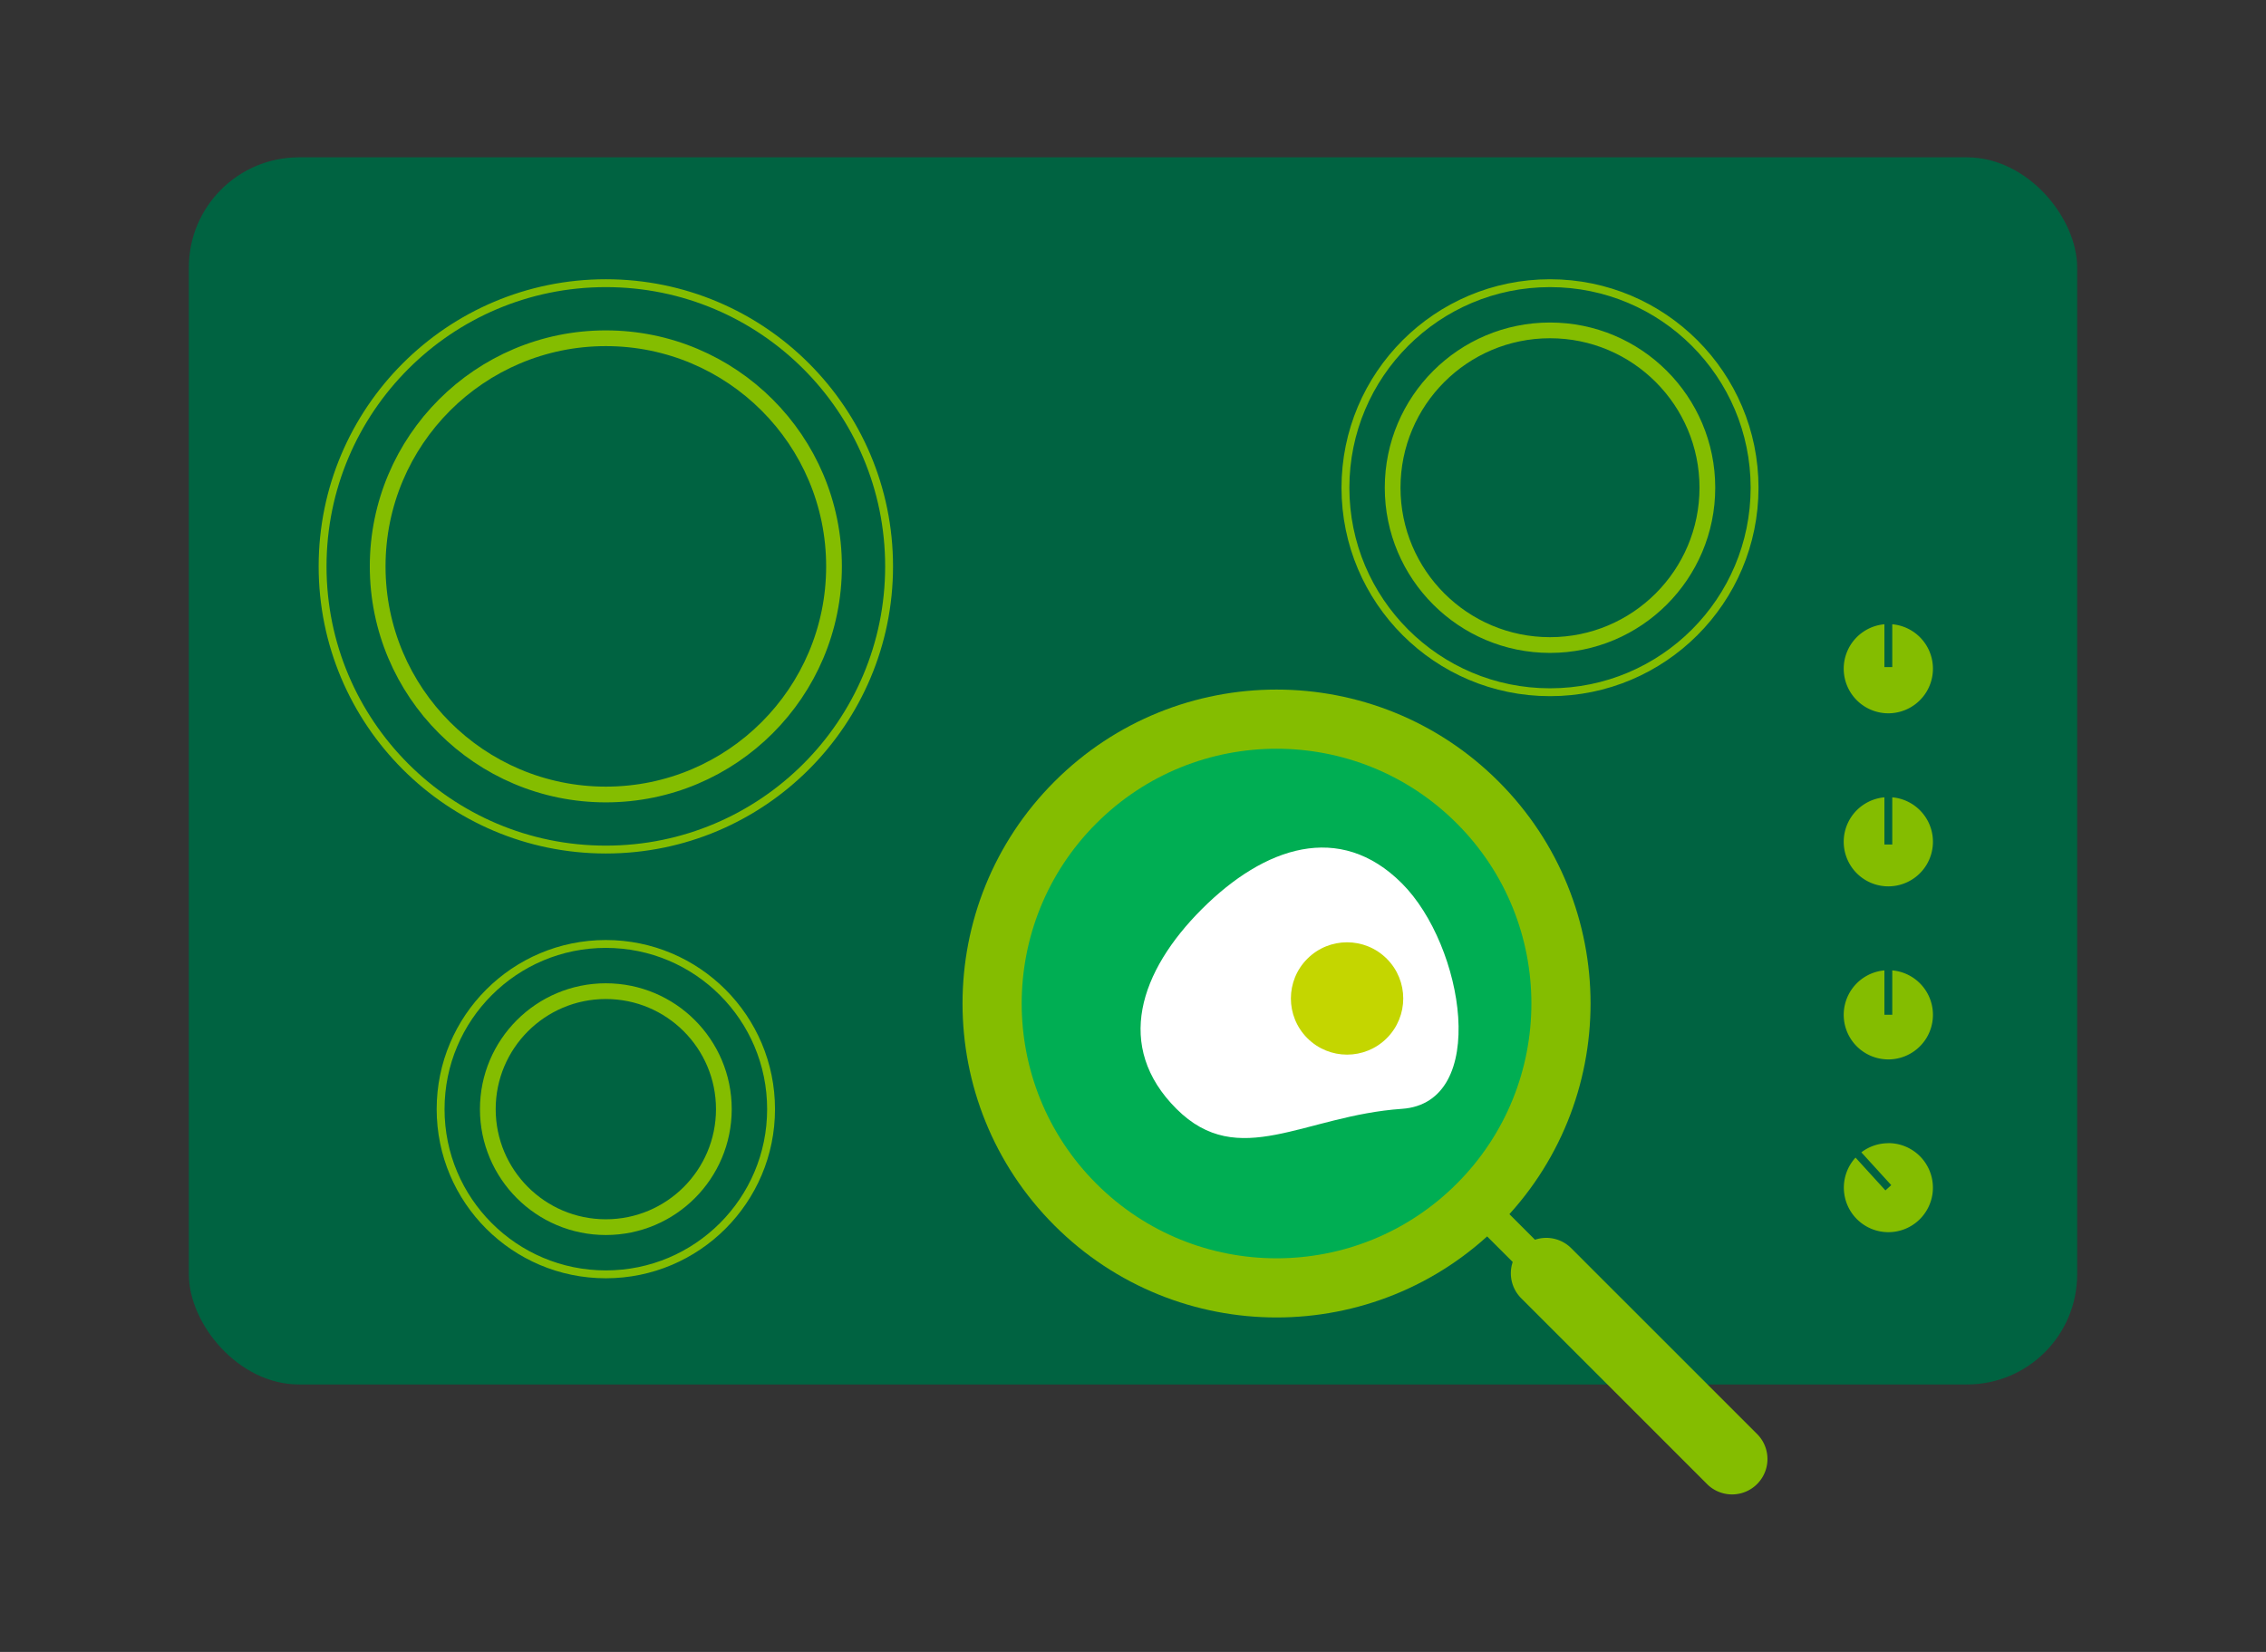
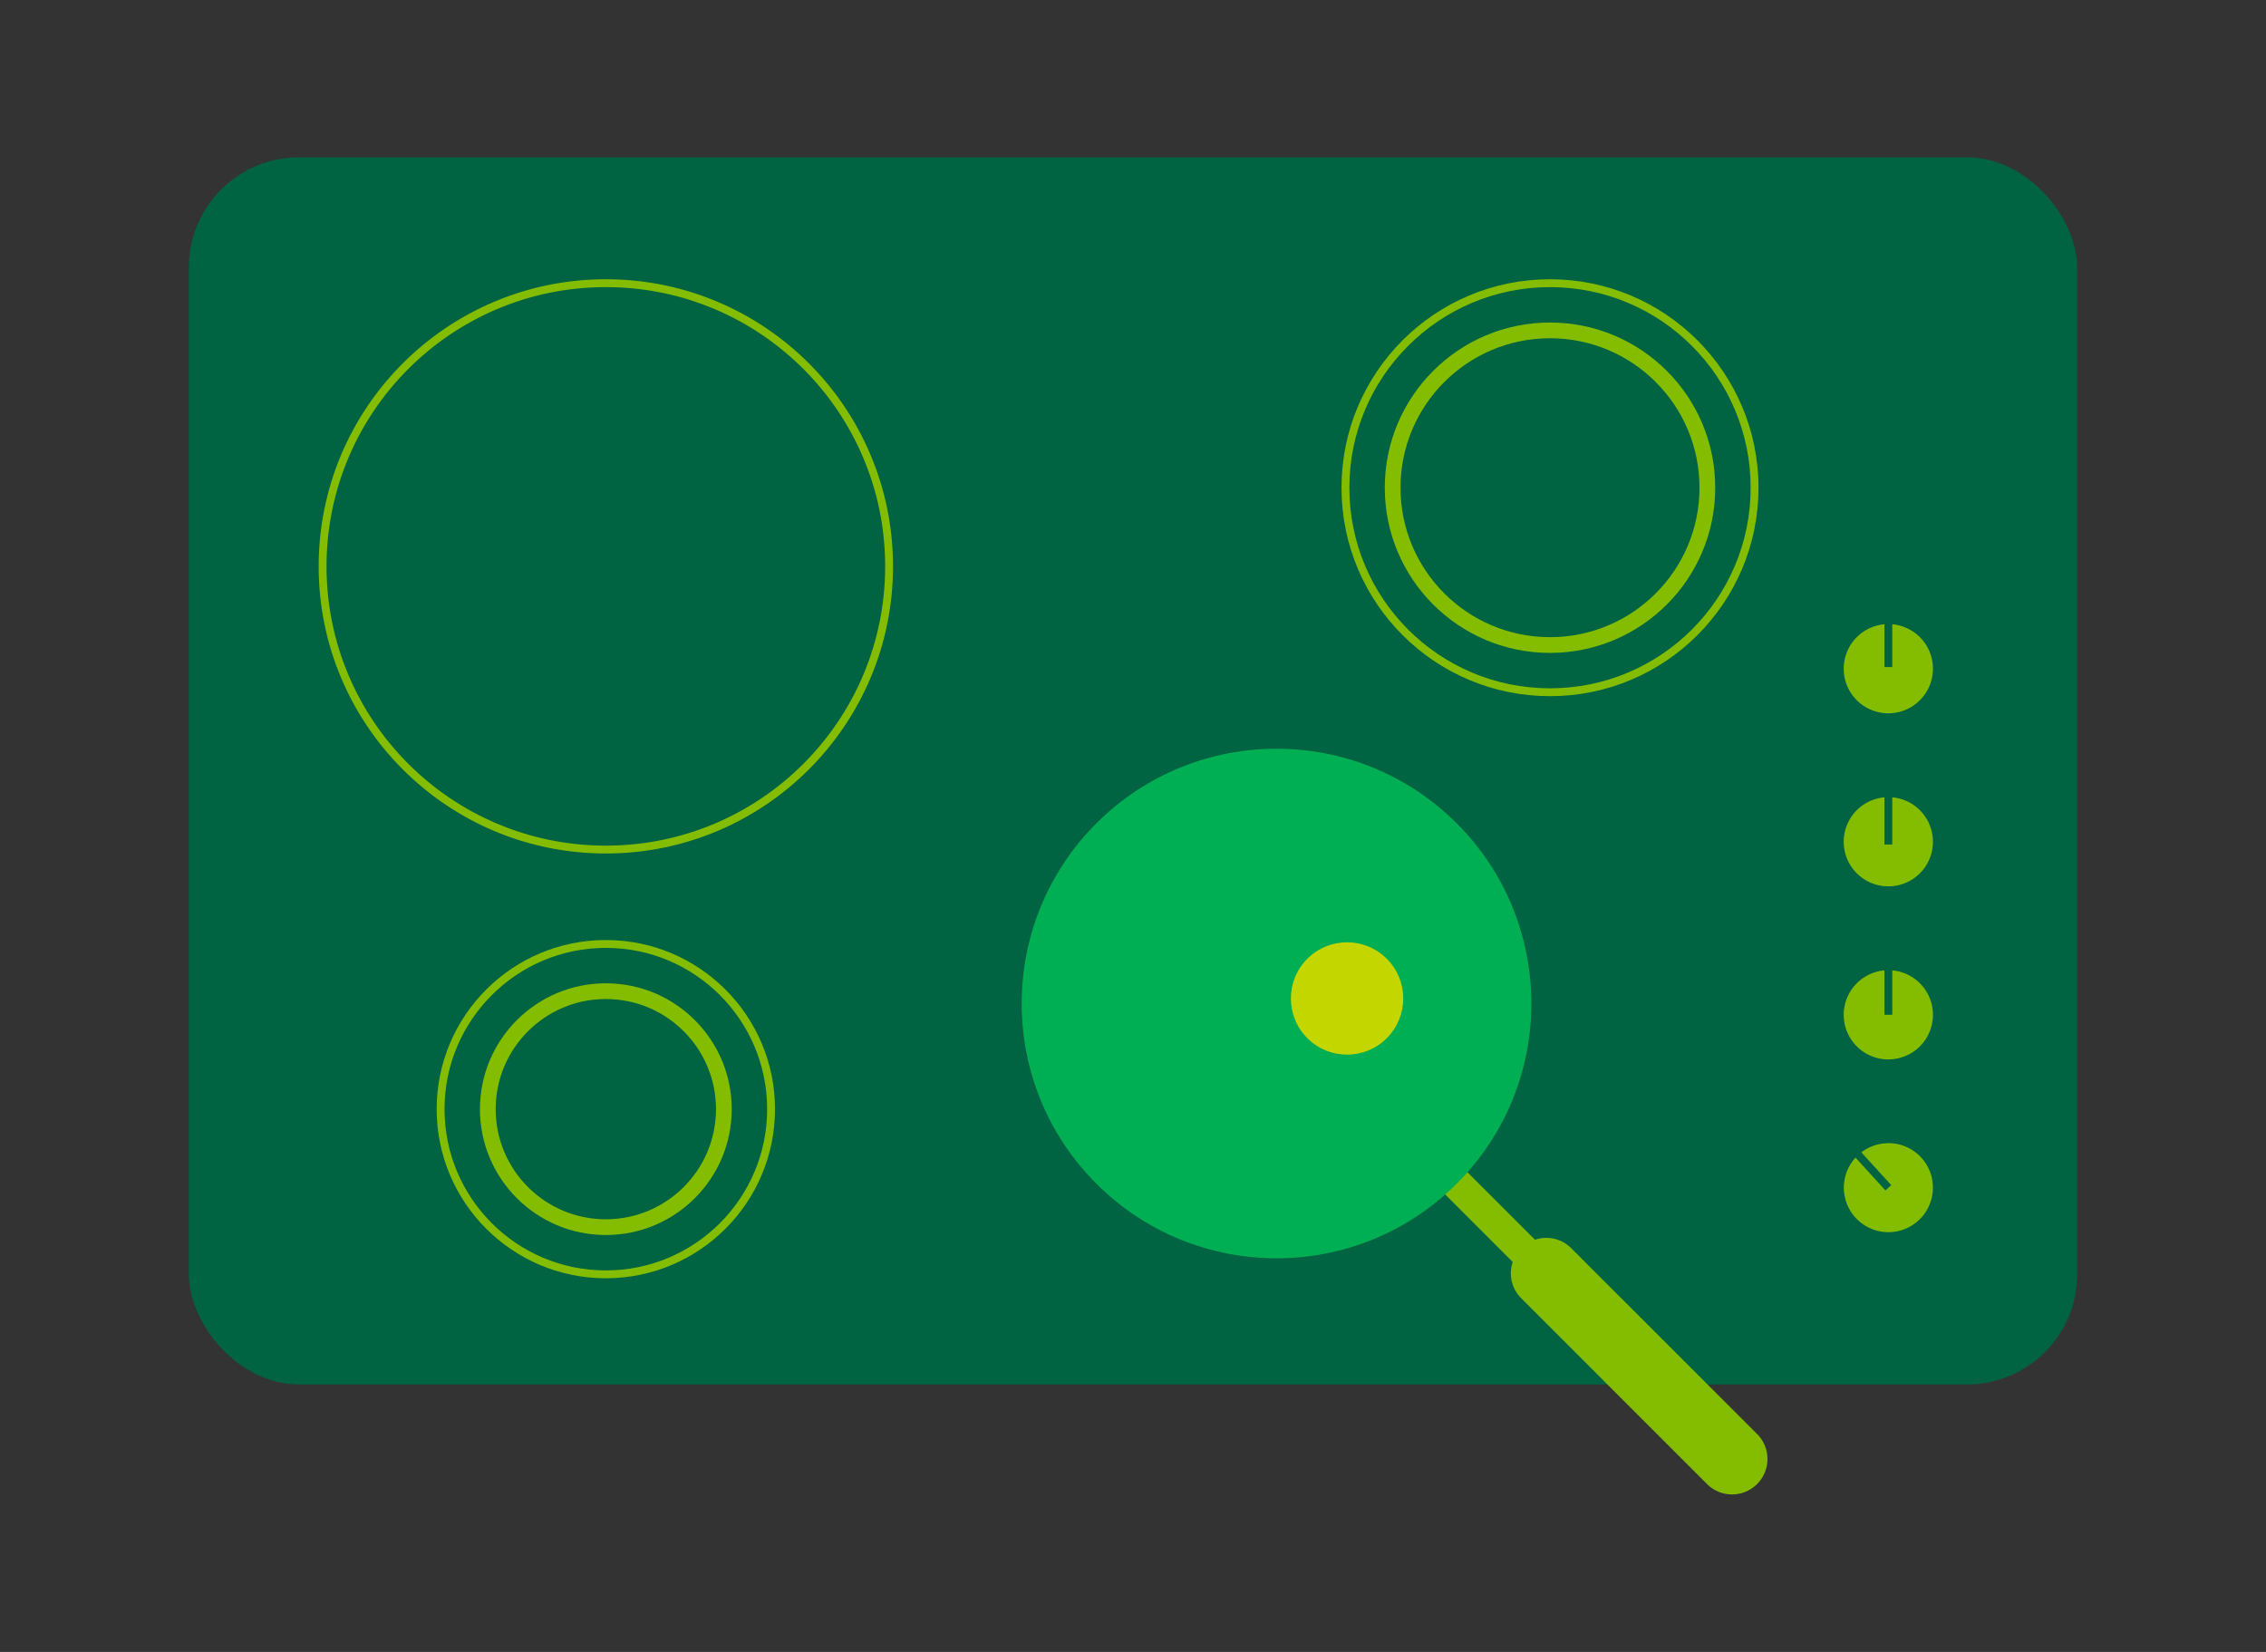
<svg xmlns="http://www.w3.org/2000/svg" id="Layer_1" data-name="Layer 1" viewBox="0 0 288 210">
  <rect x="0" y="0" width="288" height="210" fill="#333333" stroke="none" />
  <defs>
    <style>.cls-1{fill:#006341;}.cls-2,.cls-3,.cls-4,.cls-5{fill:none;stroke-miterlimit:10;}.cls-2,.cls-4{stroke:#84bd00;}.cls-3,.cls-5{stroke:#8ebf1d;}.cls-3{stroke-width:0.5px;}.cls-4{stroke-width:2px;}.cls-6{fill:#84bd00;}.cls-7{fill:#00ae53;}.cls-8{fill:#fff;}.cls-9{fill:#c4d600;}</style>
  </defs>
  <title>card_kookplaat</title>
  <rect class="cls-1" x="24" y="20" width="240" height="156" rx="14" ry="14" />
  <circle class="cls-2" cx="77" cy="72" r="36" />
  <circle class="cls-2" cx="77" cy="141" r="21" />
-   <circle class="cls-3" cx="163.68" cy="131.6" r="30.81" />
  <circle class="cls-2" cx="197" cy="62" r="26" />
-   <circle class="cls-4" cx="77" cy="72" r="29" />
  <circle class="cls-4" cx="77" cy="141" r="15" />
  <circle class="cls-5" cx="163.68" cy="131.6" r="24.09" />
  <circle class="cls-4" cx="197" cy="62" r="20" />
  <path class="cls-6" d="M240.5,79.36V84.8h-1V79.36a5.67,5.67,0,1,0,1,0Z" />
  <path class="cls-6" d="M240.5,101.36v6h-1v-6a5.67,5.67,0,1,0,1,0Z" />
  <path class="cls-6" d="M240.5,123.36V129h-1v-5.64a5.67,5.67,0,1,0,1,0Z" />
  <path class="cls-6" d="M240,145.33a5.64,5.64,0,0,0-3.43,1.16l3.8,4.17-.74.67-3.8-4.17a5.66,5.66,0,1,0,4.17-1.84Z" />
  <path class="cls-6" d="M223.43,182.41l-23.74-23.74a4.48,4.48,0,0,0-4.6-1.07l-23.81-23.81a2,2,0,0,0-2.83,2.83l23.81,23.81a4.48,4.48,0,0,0,1.07,4.6l23.74,23.74a4.5,4.5,0,0,0,6.36-6.36Z" />
-   <circle class="cls-6" cx="162.24" cy="127.58" r="39.91" transform="translate(-42.69 152.08) rotate(-45)" />
  <circle class="cls-7" cx="162.24" cy="127.58" r="32.39" transform="translate(-42.69 152.08) rotate(-45)" />
-   <path class="cls-8" d="M178.18,112.3c7.91,7.91,11.16,27.89,0,28.66-12.48.86-20.74,7.91-28.66,0s-4.67-17.5,3.25-25.41S170.27,104.38,178.18,112.3Z" />
  <circle class="cls-9" cx="171.21" cy="126.93" r="7.14" transform="translate(-39.61 158.24) rotate(-45)" />
</svg>